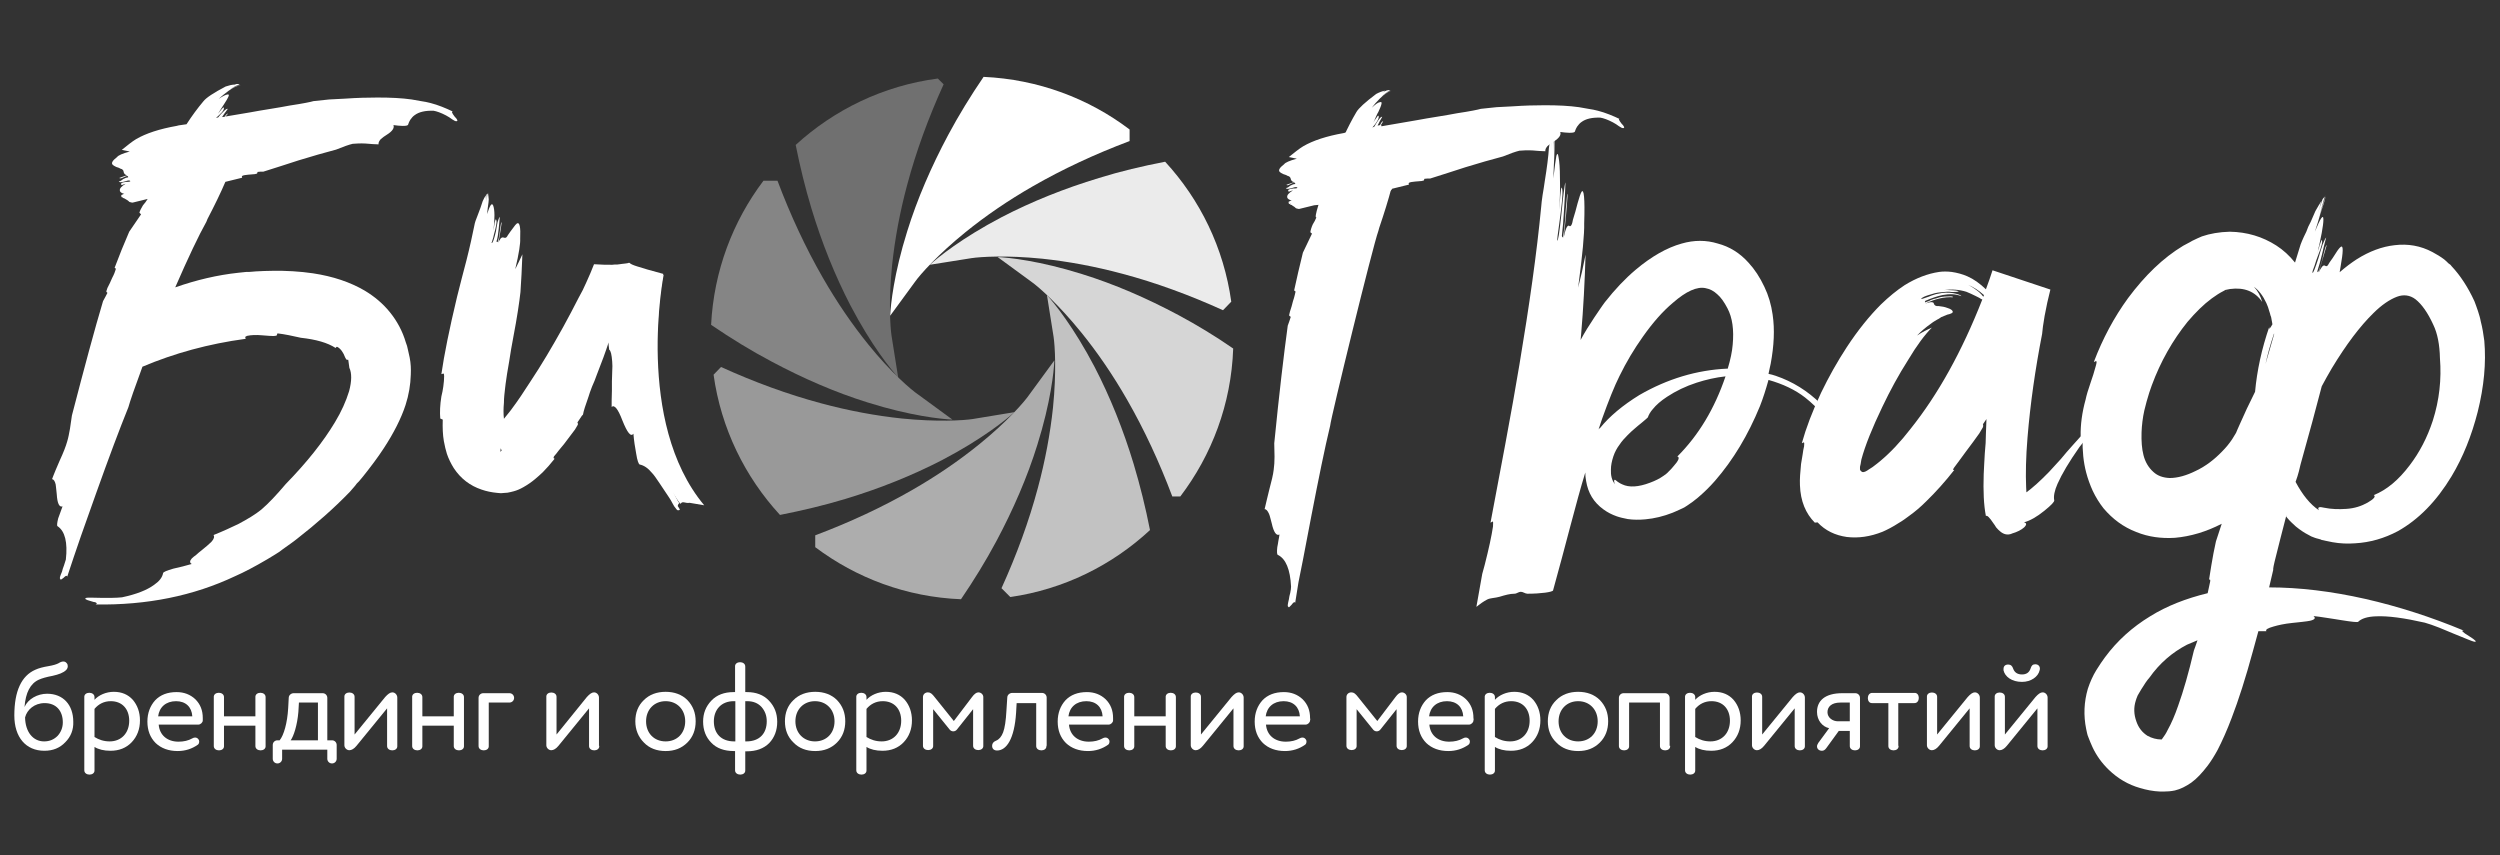
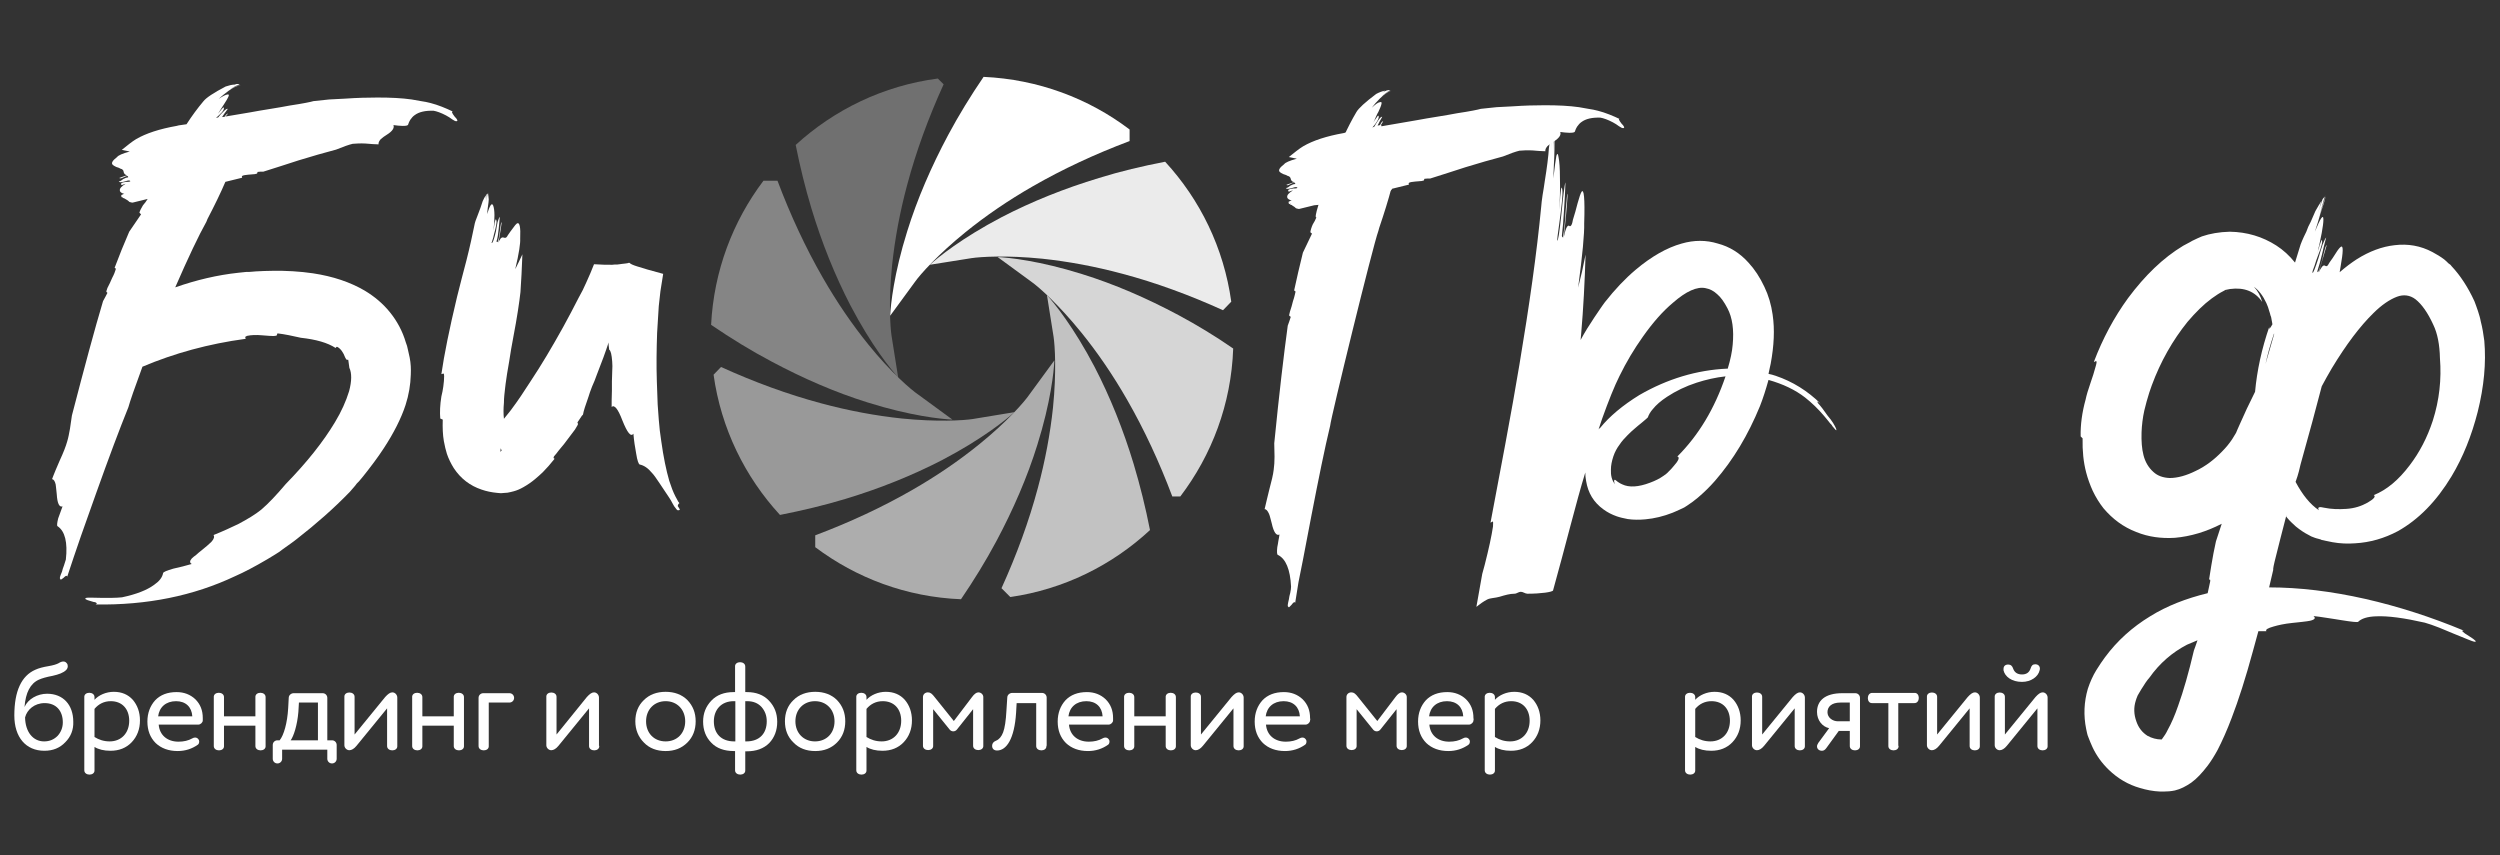
<svg xmlns="http://www.w3.org/2000/svg" x="0px" y="0px" viewBox="0 0 907.4 310.5" style="enable-background:new 0 0 907.4 310.5;" xml:space="preserve">
  <rect x="0" y="0" width="907.4" height="310.5" fill="#333333" stroke="none" />
  <style type="text/css"> .st0{opacity:0.6;enable-background:new ;} .st1{opacity:0.502;enable-background:new ;} .st2{opacity:0.4;enable-background:new ;} .st3{opacity:0.302;enable-background:new ;} .st4{enable-background:new ;} .st5{opacity:0.902;enable-background:new ;} .st6{opacity:0.8;enable-background:new ;} .st7{opacity:0.871;enable-background:new ;} .st8{fill:#FFFFFF;} .st9{opacity:0.9;fill:#FFFFFF;} .st10{opacity:0.8;fill:#FFFFFF;} .st11{opacity:0.7;fill:#FFFFFF;} .st12{opacity:0.6;fill:#FFFFFF;} .st13{opacity:0.5;fill:#FFFFFF;} .st14{opacity:0.4;fill:#FFFFFF;} .st15{opacity:0.3;fill:#FFFFFF;} </style>
  <g id="Слой_0_xA0_Изображение_00000160888085041629303920000009345304816439141309_"> </g>
  <g id="Фигура_2_копия_3_00000030448536895817367150000010716600725519269542_" class="st0"> </g>
  <g id="Фигура_2_копия_3_00000127003386040275116190000001163362433525101209_" class="st1"> </g>
  <g id="Фигура_2_копия_3_00000041295262005451304410000000157358679604851637_" class="st2"> </g>
  <g id="Фигура_2_копия_3_00000042720420672124464840000007613762659810508978_" class="st3"> </g>
  <g id="Фигура_2_копия_4_00000183935574186748525520000009294530450937955000_" class="st4"> </g>
  <g id="Фигура_2_копия_4_00000068674898468610076840000000911715433763654321_" class="st5"> </g>
  <g id="Фигура_2_копия_4_00000008863718970265796900000002352858982220620962_" class="st6"> </g>
  <g id="Фигура_2_копия_4_00000017497305423506769690000008387819428171085235_" class="st7"> </g>
  <g id="Фигура_17_00000115489360509332575000000017092252714178461092_" class="st4"> </g>
  <g id="Б"> </g>
  <g id="и"> </g>
  <g id="брендинг_и_оформление_мероприятий_00000066498842326261031130000005879683694734988701_"> </g>
  <g id="ф"> </g>
  <g id="а"> </g>
  <g id="р">
    <g>
      <path class="st8" d="M165,42.3c1.1,1.1,1.3,1.7,0.6,1.7c-0.3,0-0.8-0.2-1.5-0.7l-1-0.7l-1.2-0.7c-1.9-1-3.4-1.5-4.5-1.7 c-3-0.1-5.3,0.4-6.9,1.6c-0.6,0.4-1.1,1-1.6,1.7c-0.3,0.5-0.6,1.1-0.8,1.8c-0.2,0.3-0.8,0.4-2,0.4l-1.6-0.1l-1.7-0.2 c0.4,1-0.3,2.2-2.4,3.5l-1.2,0.8l-1,0.8c-0.6,0.7-0.9,1.3-0.8,1.9l-2.2-0.1l-2.5-0.2c-1.9-0.1-3.5,0-4.7,0.1c-1.3,0.3-3.3,1-6,2.1 c-4.2,1.1-8.7,2.4-13.6,3.9l-6.5,2.1l-6.3,2c-0.8,0-1.5,0-2.1,0.1l-0.1,0.3l-0.1,0.3l-0.8,0.2l-1.2,0.1l-1.2,0.1 c-1,0.1-1.7,0.2-2.1,0.4c-0.2,0.1-0.3,0.3-0.1,0.7l-6.1,1.5c-1.7,4-3.9,8.5-6.5,13.5l-0.4,1c-2.8,5-6.6,13-11.3,23.8 c7.7-2.7,15.4-4.5,22.9-5.3l1.9-0.2l1-0.1h1c1-0.1,1.8-0.1,2.5-0.2c2.1-0.1,4-0.2,5.8-0.2c5.1-0.1,10.1,0.2,14.9,0.9 c7.3,1.1,13.5,3.2,18.8,6.3c3.5,2.1,6.6,4.7,9.1,7.8c2.6,3.2,4.6,6.9,5.8,11c0.3,0.7,0.6,1.7,0.8,2.8l0.6,2.7 c0.4,2,0.5,4.1,0.4,6.2c-0.1,3.6-0.7,7.3-1.9,11c-1.6,4.9-4.3,10.2-7.9,15.7c-2.2,3.4-4.8,6.8-7.5,10.2c-0.4,0.5-0.9,1.1-1.5,1.8 l-0.8,0.8l-0.6,0.8c-1,1.1-1.6,1.9-1.9,2.2c-5.9,6.1-12.3,11.7-19.1,17c-1.6,1.3-3.4,2.5-5.2,3.8c-0.7,0.6-1.7,1.3-2.9,2l-2.8,1.7 c-4.6,2.7-8.4,4.7-11.6,6.1c-15.2,7.2-32.1,10.6-50.7,10.3c0.5-0.2,0.6-0.4,0.1-0.7c-0.2-0.1-0.4-0.2-0.8-0.2l-1-0.3 c-1.9-0.5-2.5-0.9-1.7-1.2c0.4-0.1,2.2-0.1,5.4,0c1.6,0,2.9,0,3.9,0c1.4,0,2.7-0.1,3.7-0.2c5.2-1.1,9-2.6,11.6-4.5 c1.9-1.3,3-2.7,3.3-4.3c0.1-0.4,1.3-0.9,3.7-1.6l1.7-0.4l1.7-0.4c1.4-0.4,2.5-0.7,3.3-0.9c-0.8-0.4-0.8-1.1,0-2 c0.4-0.4,0.9-0.8,1.6-1.3l0.9-0.8l1-0.8c1.6-1.3,2.8-2.3,3.6-3.1c1-1.1,1.2-1.9,0.8-2.5c3.5-1.4,6.5-2.8,9-4 c3.4-1.8,6.2-3.5,8.3-5.2c2.6-2.2,5.6-5.4,8.9-9.3c7.6-7.8,13.6-15.3,17.9-22.5c2.3-3.8,4-7.6,5.1-11.2c1-3.7,1-6.6,0.1-8.5 c-0.2-1.4-0.3-2.4-0.4-2.9h-0.3l-0.4-0.1l-0.4-0.7c-0.7-1.9-1.7-3.3-2.9-3.9c-0.2-0.1-0.4,0.1-0.6,0.4c-2.9-1.9-7.1-3.1-12.6-3.7 c-3.1-0.7-5.9-1.3-8.5-1.6l-0.3,0.8c-0.7,0.2-1.6,0.2-2.7,0.1l-2.6-0.2c-2.2-0.2-4-0.1-5.4,0.2c-0.5,0.2-0.7,0.3-0.7,0.6l0.2,0.3 L89,123c-13.3,1.8-25.7,5.2-37.3,10.1c-2.8,7.6-4.5,12.5-5.1,14.7c-3.2,7.9-7.1,18.3-11.7,31.2l-5.5,15.5l-1.3,3.8l-1.3,3.8 c-1,2.9-1.8,5.3-2.4,7.2c-0.1-0.3-0.3-0.4-0.6-0.2l-0.4,0.3l-0.3,0.3l-0.4,0.3l-0.3,0.2c-0.3,0.3-0.5,0.2-0.6-0.2 c-0.2-0.1,0-0.9,0.7-2.5l0.3-1.1l0.4-1.1c0.3-0.9,0.5-1.6,0.7-2.2c0.7-6.2-0.3-10.3-3-12.1c-0.3-0.1-0.2-1.1,0.2-2.8 c0.2-0.6,0.5-1.3,0.8-2.2c0.2-0.6,0.5-1.3,0.8-2.2c-1.2,0.4-1.9-1.1-2.1-4.4l-0.2-1.9c-0.1-0.7-0.1-1.2-0.2-1.7 c-0.3-1.2-0.7-1.8-1.3-1.9c0.3-0.8,0.7-1.9,1.3-3.3l1.5-3.5c1.3-2.8,2.2-5.1,2.7-6.9c0.4-1.3,0.7-2.9,1-4.6l0.7-4.8 c4.6-17.7,8.3-31.5,11.3-41.5c0.6-1,1.1-2.1,1.6-3l-0.2-0.2c-0.2-0.1-0.2-0.3-0.2-0.4l0.4-1.2l0.9-1.8l0.8-1.8 c0.7-1.3,1.1-2.4,1.3-3.1c0.1-0.3-0.1-0.5-0.4-0.6c1.6-4.3,3.4-8.7,5.3-13.1l4.3-6.3l-0.6-0.6c0.2-0.8,0.7-1.7,1.3-2.7l0.9-1.1 l0.8-1.2c-2.2,0.5-3.9,1-5.3,1.3c-0.2,0.1-0.7,0-1.3-0.2c-0.4-0.4-0.8-0.7-1.2-0.9L45.1,72l-0.6-0.2l0.1-0.2l0.2-0.2l-0.2,0.1 l-0.2,0.2l-0.3-0.2c-0.1-0.1-0.1-0.3,0-0.4c0.1-0.1,0.2-0.3,0.3-0.3l-0.2,0.1l-0.3,0.3c0-0.3,0.2-0.5,0.6-0.6l0.4-0.2h0.3 c-1.1-0.3-1.7-0.7-1.7-1.3c-0.1-0.7,0.6-1.5,2.1-2.4l-0.4,0.1L44.7,67c-0.4,0.2-0.6,0.2-0.7,0c-0.2-0.5,0.3-0.8,1.3-0.9l0.6-0.1 h0.6c0.4,0,0.7-0.1,0.8-0.2c-0.1-0.4-0.7-0.4-1.8,0L44.7,66l-0.6,0.1c-0.4,0.1-0.8,0-1-0.2l0.8-0.3l0.8-0.6 c0.7-0.4,1.3-0.6,1.8-0.6c0.1-0.6-0.4-0.7-1.3-0.2l-0.7,0.3L44,64.7c-0.4,0.1-0.6,0-0.7-0.1c1-0.4,1.9-0.7,2.9-1 c-0.7-0.1-1.1-0.4-1.3-1.1L44.8,62l-0.2-0.3c-0.2-0.2-0.4-0.4-0.7-0.4l-0.8-0.4l-0.9-0.3c-0.7-0.3-1.1-0.6-1.3-0.8 c-0.6-0.6-0.1-1.5,1.6-2.8c0.4-0.6,2-1.3,4.6-2c-0.9-0.2-1.9-0.4-2.9-0.6c2-1.6,3.7-3,5.2-3.9c3.6-2.1,8.5-3.7,14.7-4.8l0.8-0.2 l2.8-0.4c2-3.1,4-5.8,6.1-8.3c1-1.3,3.7-3.1,8.1-5.4c1.2-0.4,2.3-0.7,3.4-0.7l-0.6,0.3L84,31.2c0.6-0.3,1.2-0.5,1.8-0.7h0.6 l0.6,0.2c-1,0.2-2.1,0.8-3.5,1.8c1.6-1,2.9-1.6,3.9-1.6c-1.3,0.2-2.8,0.9-4.5,2.1c-1.3,1-2.5,1.9-3.5,2.9c1.4-1,2.5-1.5,3.1-1.6 c0.6-0.1,0.7,0.1,0.4,0.8c-0.2,0.5-0.7,1.4-1.5,2.6c-0.2,0.3-0.6,0.9-1.1,1.7l-1.2,1.9c0.4-0.5,0.8-1,1.2-1.5 c0.5-0.6,0.8-0.9,0.9-0.8c0.2,0.4,0,1-0.7,1.8l-1,1l-1.1,1l0.8-0.2l0.9-1.1l1-1c0.7-0.7,1.2-1.1,1.6-1L81.6,41l-1,1.5l0.9-0.1 c0.7-1,1.1-1.3,1.2-1.1c-0.3,0.4-0.6,0.7-0.9,1l8.9-1.5c2-0.4,4.6-0.8,7.6-1.3l3.6-0.6c1.3-0.2,2.4-0.4,3.3-0.6 c4.7-0.7,7.6-1.3,8.6-1.6l5.7-0.6l5.8-0.3c4.3-0.3,8.2-0.4,11.7-0.4c4.8,0,8.9,0.2,12.4,0.7l3.4,0.6c1.3,0.2,2.4,0.4,3.5,0.7 c2.7,0.7,5.4,1.8,8.1,3.1C163.8,40.4,164,41,165,42.3z M44,71.3l-0.1-0.1L44,71.3z M44,71.4v-0.1V71.4z" />
    </g>
    <g>
      <path class="st8" d="M588.5,44.8c1.1,1.1,1.3,1.7,0.6,1.7c-0.3,0-0.8-0.2-1.5-0.7l-1-0.7l-1.2-0.7c-1.9-1-3.4-1.5-4.5-1.7 c-3-0.1-5.3,0.4-6.9,1.6c-0.6,0.4-1.1,1-1.6,1.7c-0.3,0.5-0.6,1.1-0.8,1.8c-0.2,0.3-0.8,0.4-2,0.4l-1.6-0.1l-1.7-0.2 c0.4,1-0.3,2.2-2.4,3.5l-1.2,0.8l-1,0.8c-0.6,0.7-0.9,1.3-0.8,1.9l-2.2-0.1l-2.5-0.2c-1.9-0.1-3.5,0-4.7,0.1c-1.3,0.3-3.3,1-6,2.1 c-4.2,1.1-8.7,2.4-13.6,3.9l-6.5,2.1l-6.3,2c-0.8,0-1.5,0-2.1,0.1l-0.1,0.3l-0.1,0.3l-0.8,0.2l-1.2,0.1l-1.2,0.1 c-1,0.1-1.7,0.2-2.1,0.4c-0.2,0.1-0.3,0.3-0.1,0.7l-6.1,1.5c-1.7,4-28.3,6-28.3,6c-2.2,0.5-3.9,1-5.3,1.3c-0.2,0.1-0.7,0-1.3-0.2 c-0.4-0.4-0.8-0.7-1.2-0.9l-0.4-0.3l-0.6-0.2l0.1-0.2l0.2-0.2l-0.2,0.1l-0.2,0.2l-0.3-0.2c-0.1-0.1-0.1-0.3,0-0.4 c0.1-0.1,0.2-0.3,0.3-0.3l-0.2,0.1l-0.3,0.3c0-0.3,0.2-0.5,0.6-0.6l0.4-0.2h0.3c-1.1-0.3-1.7-0.7-1.7-1.3 c-0.1-0.7,0.6-1.5,2.1-2.4l-0.4,0.1l-0.6,0.2c-0.4,0.2-0.6,0.2-0.7,0c-0.2-0.5,0.3-0.8,1.3-0.9l0.6-0.1h0.6c0.4,0,0.7-0.1,0.8-0.2 c-0.1-0.4-0.7-0.4-1.8,0l-0.8,0.2l-0.6,0.1c-0.4,0.1-0.8,0-1-0.2l0.8-0.3l0.8-0.6c0.7-0.4,1.3-0.6,1.8-0.6 c0.1-0.6-0.4-0.7-1.3-0.2L468,67l-0.4,0.2c-0.4,0.1-0.6,0-0.7-0.1c1-0.4,1.9-0.7,2.9-1c-0.7-0.1-1.1-0.4-1.3-1.1l-0.1-0.4 l-0.2-0.3c-0.2-0.2-0.4-0.4-0.7-0.4l-0.8-0.4l-0.9-0.3c-0.7-0.3-1.1-0.6-1.3-0.8c-0.6-0.6-0.1-1.5,1.6-2.8c0.4-0.6,2-1.3,4.6-2 c-0.9-0.2-1.9-0.4-2.9-0.6c2-1.6,3.7-3,5.2-3.9c3.6-2.1,8.5-3.7,14.7-4.8l0.8-0.2l13.7-2.4l12.2-2.1c2-0.4,4.6-0.8,7.6-1.3 l3.6-0.6c1.3-0.2,2.4-0.4,3.3-0.6c4.7-0.7,7.6-1.3,8.6-1.6l5.7-0.6l5.8-0.3c4.3-0.3,8.2-0.4,11.7-0.4c4.8,0,8.9,0.2,12.4,0.7 l3.4,0.6c1.3,0.2,2.4,0.4,3.5,0.7c2.7,0.7,5.4,1.8,8.1,3.1C587.3,42.9,587.5,43.5,588.5,44.8z M467.5,73.8l-0.1-0.1L467.5,73.8z M467.5,73.9v-0.1V73.9z" />
    </g>
    <g>
      <path class="st8" d="M505,68.4c-1.1,4.2-2.6,9-4.4,14.3l-0.3,1.1c-2,5.4-17.4,68.4-17.5,70.7c-2,8.3-4.2,19.2-6.8,32.6l-3.1,16.2 l-0.8,4l-0.8,4c-0.5,3-0.9,5.5-1.2,7.5c-0.1-0.3-0.3-0.3-0.6-0.1l-0.4,0.4l-0.3,0.4l-0.4,0.4l-0.3,0.3c-0.2,0.3-0.4,0.3-0.6-0.1 c-0.2,0-0.1-0.9,0.3-2.5l0.2-1.2l0.3-1.2c0.2-0.9,0.3-1.7,0.3-2.3c-0.3-6.2-1.9-10.1-4.8-11.5c-0.3-0.1-0.4-1-0.2-2.8 c0.1-0.6,0.3-1.4,0.4-2.3c0.1-0.6,0.3-1.4,0.4-2.3c-1.1,0.6-2.1-0.8-2.8-4l-0.5-1.9c-0.2-0.7-0.3-1.2-0.5-1.6 c-0.5-1.1-1-1.7-1.6-1.7c0.2-0.9,0.5-2,0.8-3.4l0.9-3.7c0.8-3,1.4-5.4,1.6-7.2c0.2-1.4,0.3-3,0.3-4.7l-0.1-4.9 c1.8-18.2,3.5-32.4,4.9-42.7c0.4-1.1,0.8-2.2,1.1-3.2l-0.3-0.2c-0.2-0.1-0.3-0.3-0.3-0.4l0.3-1.3l0.6-1.9l0.5-1.9 c0.5-1.4,0.7-2.5,0.9-3.3c0-0.3-0.1-0.5-0.5-0.5c1-4.5,2-9.1,3.2-13.8l3.3-6.9l-0.6-0.5c0.1-0.8,0.4-1.8,0.9-2.9l0.7-1.2l0.6-1.3 c-2.1,0.8,9.8-29.1,9.8-29.1c1.5-3.3,3.1-6.4,4.7-9.1c0.8-1.4,3.2-3.6,7.2-6.6c1.1-0.6,2.2-1,3.2-1.2l-0.5,0.4l-0.5,0.4 c0.5-0.4,1.1-0.7,1.7-0.9l0.6-0.1l0.6,0.1c-0.9,0.4-2,1.1-3.2,2.3c1.4-1.3,2.6-2,3.6-2.2c-1.2,0.4-2.6,1.3-4.1,2.8 c-1.2,1.2-2.2,2.3-3,3.4c1.3-1.2,2.2-1.9,2.9-2c0.6-0.2,0.8,0,0.6,0.7c-0.1,0.6-0.5,1.5-1.1,2.8c-0.2,0.3-0.5,0.9-0.9,1.8 l-0.9,2.1c0.3-0.6,0.6-1.1,1-1.6c0.4-0.7,0.7-1,0.8-0.9c0.3,0.3,0.1,1-0.4,1.9l-0.8,1.2l-1,1.2l0.7-0.3l0.7-1.2l0.8-1.2 c0.6-0.8,1-1.3,1.4-1.2l-0.9,1.6l-0.8,1.6l0.9-0.2c0.5-1.1,0.9-1.5,1.1-1.3c-0.2,0.4-0.5,0.8-0.7,1.1L505,68.4z M468.5,79.2 l-0.1-0.1L468.5,79.2z M468.5,79.3l0-0.1L468.5,79.3z" />
    </g>
    <g>
      <path class="st8" d="M246.4,184.3c0,0.1,0.1,0.2,0.2,0.3c0.3,0.4,0.1,0.6-0.4,0.6c-0.3,0.1-0.6-0.2-1-0.8 c-0.3-0.3-0.7-0.9-1.1-1.7l-0.6-1.1l-0.7-1.1c-0.5-0.7-1.1-1.6-1.8-2.7l-0.8-1.2l-0.8-1.2c-1.2-1.8-2.1-3.1-2.8-3.8 c-1.4-1.7-2.9-2.7-4.4-3c-0.4-0.1-0.9-1.4-1.3-4c-0.4-2.2-0.8-4.6-1-7.2c-0.9,1.3-2.2-0.3-4-4.8c-1.6-4.2-2.9-5.8-3.9-4.9 c0-1.4,0-3.4,0.1-6v-3.3l0.1-3.3c0.1-1.6,0.1-3,0-3.9c-0.2-2.5-0.5-3.9-1.1-4.3l-0.1-0.9l-0.1-0.8v-0.9c-1.1,3.4-2.5,7.2-4.2,11.5 l-0.9,2.4l-0.9,2.1c-0.6,1.5-1,2.7-1.3,3.7c-1.1,3.1-1.8,5.2-2,6.5l-0.1,0.1c-0.1,0.1-0.2,0.2-0.3,0.3l-1.6,2.4v0.1l0.1,0.2 c0.1,0.2,0.1,0.3,0,0.6l-1,1.7c-1,1.3-2.3,3.1-4,5.3l-1,1.2l-0.9,1.1c-0.7,0.9-1.2,1.6-1.7,2.1c-0.3,0.5-0.2,0.8,0.2,0.9 c-1.5,1.9-2.9,3.5-4.3,4.9l-1.3,1.2l-1.5,1.3c-1.2,1-2.6,2-4.2,2.9c-1.2,0.7-2.4,1.2-3.5,1.5l-1.2,0.3c-0.7,0.2-1.5,0.3-2.1,0.3 l-1.3,0.1h-0.2l-1.2-0.1c-2.1-0.2-4-0.6-5.7-1.2c-4.2-1.4-7.6-4-10.1-7.8c-1-1.6-1.9-3.4-2.5-5.2c-0.4-1.3-0.8-2.9-1.1-4.6 c-0.4-2.3-0.5-4.9-0.4-7.8l-0.9-0.4c-0.2-2.2-0.1-4.9,0.4-8l0.4-1.8l0.3-1.8c0.2-1.4,0.3-2.7,0.3-3.8c0-0.7-0.1-1-0.3-0.9 l-0.4,0.1l-0.3,0.1c1-7,2.9-16.4,5.7-28.1l1.7-6.7l1.7-6.5c1.3-5.1,2.2-9.4,2.9-12.8c0.1-0.7,0.5-2,1.3-3.9l0.9-2.4l0.8-2.4 c0.4-0.8,0.7-1.5,1.1-2.1c0.1,0.8,0.1,1.7,0.1,2.6l0.1-2.8l0.3-0.3l0.2-0.2c0.1,0.9,0.2,2.1,0.1,3.6v-1l0.1-1.1 c0.1-0.9,0.1-1.5,0-1.8c0.2,0.7,0.3,1.9,0.1,3.6l-0.3,2.2l-0.1,1l-0.1,1c1-3.2,1.7-4.3,2.2-3.1c0.6,1.6,0.6,4.6,0.1,9.2l0.1-0.7 l0.1-0.7l0.2-1.3c0.2-1,0.4-1.5,0.4-1.5c0.5,0.2,0.4,1.5-0.2,3.9l-0.4,1.5l-0.3,1.3c-0.3,1-0.5,1.6-0.6,1.9 c0.4,0.2,0.9-1.2,1.6-4.2l0.3-1.8l0.3-1.6c0.3-1,0.6-1.7,0.8-1.9l-0.2,2.2l-0.2,2.2c-0.2,1.9-0.4,3.4-0.8,4.5 c0.4,0.8,0.7-0.1,1.1-2.8l0.2-1.6l0.2-1.3c0.1-0.9,0.3-1.3,0.4-1.2c-0.3,2.2-0.7,4.7-1.2,7.4c0.5-1.4,1.1-2.1,1.8-1.9l0.4,0.1h0.3 c0.3,0,0.6-0.3,0.9-0.9l0.9-1.3l0.9-1.2c0.7-1,1.2-1.6,1.5-1.8c1-0.6,1.4,1.3,1.2,5.6c0.1,1.5-0.4,5.2-1.8,11 c0.8-1.6,1.7-3.4,2.6-5.4c-0.2,5.1-0.4,9.7-0.7,13.7c-0.4,3.6-1.2,9.1-2.6,16.4l-0.8,4.4l-0.7,4.4c-0.6,3.2-1,6-1.3,8.2l-0.2,1.7 c-0.2,1.7-0.4,3.4-0.4,5.1c-0.2,2.1-0.2,4,0,5.8c1-1.3,2.1-2.5,3-3.8c2.1-2.8,4.3-6.1,6.6-9.7c4-6,7.9-12.6,11.9-19.8 c2-3.7,3.9-7.2,5.6-10.6l1.5-2.8l1.3-2.8c1-2.2,2-4.5,2.8-6.6c2.6,0.2,4.8,0.2,6.6,0.2c0.6-0.1,1.2-0.1,1.9-0.1l0.8-0.1l0.7-0.1 c0.7-0.1,1.2-0.1,1.7-0.2l0.6-0.1l0.2-0.1c0.2,0,0.4,0,0.4,0c0.3,0.4,1.2,0.8,2.8,1.3c1.8,0.6,4.9,1.5,9.4,2.7l-1,6.3l-0.6,5.4 c-0.2,3.4-0.4,6.6-0.6,9.7c-0.2,5.9-0.3,11.8-0.1,17.6c0.1,2.8,0.2,5.6,0.3,8.4l0.4,5.5c0.2,2.7,0.5,5.3,0.9,7.8 c0.8,5.8,1.8,10.6,2.9,14.4c0.7,2.2,1.4,4,2.2,5.6l0.6,1.1c0.1,0.2,0.3,0.5,0.4,0.8l0.2,0.2l0.1,0.2l0.2,0.2 c-0.4,0.3-0.6,0.7-0.6,1.1L246.4,184.3z M181.8,163.8l0.1-0.1l0.1-0.1c0.1-0.1,0.1-0.2,0-0.3l-0.3-0.6c0,0.3,0,0.7-0.1,1.3 L181.8,163.8z" />
    </g>
    <g>
      <path class="st8" d="M829.9,186.9c-1.5,5.9-3,11.5-4.3,16.9c-0.7,2.9-0.5,3-0.5,3l-1.5,6.4c10.9,0,22.6,1.4,35,4.2 c11.8,2.7,23.7,6.5,35.7,11.5c-1.2-0.2-0.6,0.5,1.9,2c2.4,1.5,3,2.2,1.8,2c-0.6-0.1-3-1.1-7.4-2.9c-2.1-0.9-3.9-1.6-5.3-2.2 c-2-0.8-3.8-1.4-5.2-1.8c-7.5-1.7-13.3-2.5-17.7-2.3c-3.1,0.1-5.3,0.8-6.5,2c-0.3,0.2-2.3,0-6-0.6l-2.5-0.4l-2.6-0.4 c-2.1-0.3-3.8-0.6-5.1-0.7c0.9,0.7,0.5,1.3-1.2,1.7c-0.6,0.1-1.6,0.3-2.8,0.4l-1.8,0.2l-1.9,0.2c-2.9,0.3-5.1,0.8-6.8,1.3 c-2.1,0.6-3,1.1-2.6,1.7h-2.9l-2,7.3c-2.6,9.6-5.2,17.7-7.7,24.2c-1.7,4.5-3.4,8.3-5.1,11.6c-1.2,2.2-2.4,4.1-3.6,5.7 c-2,2.6-3.9,4.7-6,6.2c-1.9,1.3-3.8,2.3-5.9,2.8c-1.4,0.3-2.8,0.4-4.1,0.4h-1.2c-2.6-0.1-5.1-0.6-7.4-1.3c-4.2-1.2-8-3.4-11.3-6.6 c-2.5-2.4-4.5-5.2-5.9-8.2c-0.6-1.2-1-2.4-1.5-3.6c-0.2-0.5-0.4-1-0.5-1.6c-0.1-0.3-0.2-0.8-0.3-1.4c-1-4.9-0.8-9.8,0.6-14.6 c0.8-2.4,1.8-4.7,3.1-6.8c1.2-1.9,2.2-3.4,3.1-4.6c4.5-6.1,10-11,16.4-14.9c6.1-3.8,13.1-6.5,20.9-8.4c0.4-1.7,0.7-3.1,0.9-4.2 c0.1-0.7,0-0.9-0.4-0.7c0,0,1.3-8.8,2.5-13.9l2.1-6.4c-5.6,2.9-11.3,4.6-17,5.1c-4.9,0.3-9.6-0.3-14-2.1 c-4.7-1.8-8.6-4.7-11.9-8.6c-1.5-1.9-2.8-4-3.9-6.3c-1-2.2-1.8-4.4-2.4-6.7c-1-3.8-1.4-7.9-1.3-12.4l-0.7-0.7 c-0.1-4.2,0.5-8.7,1.8-13.4c0.3-1.5,0.9-3.5,1.8-6.1l1-3l0.9-3.1c0.3-1.1,0.4-1.7,0.1-1.7h-0.2l-0.2,0.1c-0.1,0.1-0.3,0.2-0.4,0.1 c3.2-8.4,7.3-16.1,12.4-23.1c6.1-8.2,12.7-14.6,20-19c1-0.6,2.2-1.1,3.3-1.8l1.9-0.9l1.6-0.7c2.9-1,6.3-1.6,10.1-1.7 c6.3,0.1,11.9,1.8,16.9,5c2.5,1.6,4.8,3.7,6.8,6.2l1.7-5.5c0.3-1.2,1.1-3.1,2.4-5.7l0.7-1.8l0.9-1.8l1.7-3.9 c0.8-1.4,1.5-2.6,2.2-3.7l-1.3,4.6c0.4-1.5,1-3.2,1.7-5.2l0.8-1l-1.9,6.9l2.3-7.3v-0.1c-0.3,1.7-1,3.9-2,6.8l-1,3.4 c-0.4,1.3-0.8,2.4-1,3.1c2.1-5.1,3.1-6.5,3.1-4.4c0,2.1-0.8,6.4-2.4,13.1l0.2-0.8l0.2-0.9c0.3-0.8,0.5-1.4,0.6-2 c0.5-1.5,0.8-2.1,0.8-2c0.4,0.4,0,2.3-1.3,5.5l-0.7,1.9l-0.6,1.9c-0.5,1.3-0.8,2.1-0.8,2.6c0.3,0.3,1-1.6,2.3-5.6l0.7-2.4 c0.3-0.8,0.5-1.6,0.7-2.2c0.6-1.5,1-2.3,1.3-2.6l-0.8,3.1l-0.7,3c-0.6,2.6-1.2,4.6-1.7,6.1c0.1,1.1,0.7-0.1,1.7-3.8l0.5-2.1 c0.2-0.8,0.4-1.4,0.5-1.9c0.3-1.2,0.6-1.7,0.7-1.6l-2.9,9.9c0.9-1.9,1.6-2.8,2.2-2.5l0.4,0.2h0.3c0.3-0.1,0.6-0.5,1-1.3l1.2-1.7 l1.1-1.7c0.8-1.3,1.4-2,1.8-2.3c1-0.7,0.9,1.8-0.1,7.4c-0.1,0.5-0.2,1.1-0.3,1.8c2.2-1.9,4.2-3.4,6.2-4.7 c4.6-2.9,9.2-4.6,13.7-5.1c4.9-0.6,9.5,0.2,13.8,2.5c1.5,0.8,3,1.7,4.3,2.7c0.5,0.4,1,0.9,1.5,1.4l0.7,0.5l0.5,0.6 c3.1,3.3,5.9,7.6,8.2,12.6l0.6,1.6l0.7,2c0.4,1.3,0.8,2.5,1,3.7c0.6,2.3,1,4.7,1.3,7.1c0.7,8-0.1,16.6-2.4,25.8 c-2.2,8.6-5.3,16.4-9.5,23.4c-5.5,9.1-12,15.7-19.5,19.9c-4.9,2.6-10.1,4.1-15.5,4.4c-2.7,0.2-5.4,0.1-8.2-0.4 c-1-0.2-2.3-0.5-3.9-0.8l-0.4-0.2l-0.7-0.2c-0.6-0.1-1-0.3-1.4-0.4l-1.3-0.5l-1.1-0.6c-1.4-0.7-2.9-1.7-4.5-3 c-1.1-1-2.2-2-3.1-3.1l-0.4-0.5L829.9,186.9z M790.6,256.1c1.9-5.3,3.8-11.9,5.7-20c0.3-0.9,0.8-2.1,1.3-3.7 c-1.5,0.6-2.7,1.1-3.8,1.6c-5.4,2.8-10,6.8-13.6,11.9c-0.9,1-1.9,2.5-3,4.3l-1.3,2.2c-0.3,0.8-0.6,1.4-0.7,1.9 c-0.8,2.5-0.7,5,0.2,7.5c0.8,2.4,2.2,4.1,4.1,5.3c1.5,0.8,3.2,1.3,5,1.3h0.1l0.3-0.4c0.6-0.8,1.3-1.8,1.9-3.1 C788.1,262.6,789.4,259.6,790.6,256.1z M797,170.9c3.6-1.7,6.7-4.1,9.5-7c1.5-1.5,2.7-3,3.7-4.5c0.5-0.8,0.9-1.5,1.4-2.3l0.5-1.2 l0.8-1.8c1.6-3.7,3.5-7.7,5.6-11.9c0.7-7.7,2.4-15.6,5.2-23.7c-0.3,1.3,0.1,1,1.1-0.8c-0.1-0.4-0.2-1.1-0.4-2.2l-0.1-0.5l-0.2-0.5 c-0.1-0.6-0.3-1-0.4-1.4c-0.3-1.2-0.7-2.2-1.1-3.1c-1.2-2.6-2.7-4.6-4.5-5.9c1.4,1.5,2.4,3.4,3,5.5c-2.6-3.8-6.5-5.4-11.7-4.7 c-0.6,0.1-1.1,0.2-1.5,0.3h-0.1l0.2,0.4c0.1,0.1,0.1,0.1,0.1,0.2l-0.1-0.1c0-0.1-0.1-0.3-0.2-0.5l-0.7,0.4 c-1.4,0.7-2.8,1.6-4.3,2.7c-3,2.2-5.9,5.1-8.8,8.5c-5.4,6.7-9.8,14.4-13,23.1l-0.9,2.6c-0.7,2.2-1.3,4.4-1.8,6.5 c-0.6,2.7-0.9,5.4-1,7.9c-0.1,3.2,0.1,6,0.7,8.3c0.6,2.4,1.8,4.5,3.6,6.1c1.5,1.4,3.5,2.1,5.9,2.2 C790.4,173.5,793.6,172.6,797,170.9z M785.9,271.7l-0.1,0.3V272L785.9,271.7z M825.4,121.4V121c-1.4,4.1-2.4,7.8-3.1,11.1 L825.4,121.4z M861.4,113.7c-4.8,4.7-9.8,11.3-15,19.9l-1.9,3.3l-1.8,3.3c-2,7.8-4.6,17.3-7.7,28.4l-0.6,2.5 c-0.3,1.2-0.7,2.4-1.2,3.8c2.5,4.7,5.3,8.2,8.5,10.3c-0.7-1.1,0-1.4,2-0.9c2.4,0.5,5.1,0.6,8,0.4c2.9-0.2,5.4-1,7.7-2.3 c2.2-1.3,3-2.2,2.2-2.7c4.7-1.9,9-5.5,13-10.8c3.6-4.7,6.4-10.1,8.4-16.2c2.4-7.5,3.2-15.1,2.6-22.7c-0.1-4.9-0.9-9-2.4-12.1 c-2-4.4-4.2-7.5-6.5-9.3c-2-1.5-4.3-1.8-6.7-0.9C867.4,108.7,864.5,110.6,861.4,113.7z" />
    </g>
    <g>
-       <path class="st8" d="M768.8,147.9c0.6-0.1,0.6,0.1,0.1,0.6c-0.2,0.2-1.1,1-2.7,2.3c-0.8,0.6-1.4,1.1-1.9,1.6l-2.1,1.9 c-3,2.7-5.5,5.4-7.4,7.9c-3.8,5.4-6.4,9.8-8,13.4c-1.1,2.5-1.5,4.5-1.2,6c0.1,0.5-1,1.7-3.6,3.8c-2.7,2.2-5.2,3.6-7.4,4.2 c1,0.2,1.1,0.8,0.1,1.8c-1,0.9-2.5,1.7-4.6,2.3h0.1c-1.5,0.6-2.9,0.3-4.2-0.8c-0.5-0.4-1-0.9-1.5-1.5l-0.5-0.8l-0.5-0.7 c-1.4-2.1-2.3-3-2.7-2.6c-0.8-4-1-9.1-0.8-15.2c0.1-1.9,0.2-4.5,0.4-7.6l0.3-3.7l0.1-3.4l0.2-5.3l-1.3,1.9l0.1,0.2v0.2 c0,0.2,0,0.5-0.1,0.7l-1.3,2.2c-1.3,1.9-3,4.1-5,6.8l-1.1,1.5l-1.1,1.5c-0.8,1.1-1.5,2-2,2.7c-0.4,0.6-0.4,0.9,0.1,0.8 c-3.3,4.2-6.7,8-10.2,11.4c-2,2-4,3.7-6.1,5.2c-1.2,0.9-2.4,1.8-3.8,2.6c-2.3,1.5-4.3,2.5-5.9,3.2c-4.5,1.8-8.8,2.4-13,1.9 c-4.2-0.6-7.8-2.3-10.6-5.3l-1,0.1c-3.3-3.3-5.2-7.8-5.4-13.6c-0.1-2.2,0.1-4.7,0.4-7.7c0.2-1.2,0.4-2.4,0.6-3.6 c0.1-1,0.3-1.9,0.5-2.8c0.1-0.9,0.1-1.4-0.1-1.4h-0.2l-0.2,0.1c-0.1,0.1-0.2,0.2-0.3,0.1c1.5-5.4,3.8-11.5,7-18.3 c2.8-5.8,5.9-11.3,9.3-16.5c4-6.1,8.2-11.3,12.4-15.5c2.9-2.8,5.7-5.1,8.6-7c4.2-2.6,8.4-4.2,12.5-4.8c1.4-0.2,2.9-0.2,4.6,0 c2,0.3,3.9,0.8,5.7,1.6c2.3,1,4.5,2.6,6.7,4.7c0.9-2.4,1.7-4.7,2.4-6.9l21,7c-0.8,3.1-1.5,6.3-2.1,9.6c-0.2,1.3-0.4,2.6-0.6,3.8 c-0.1,1-0.2,1.9-0.3,2.7c-2.5,12.8-4.3,25.4-5.3,37.6c-0.6,7.2-0.7,13.2-0.5,18l0.1,1.9c2.3-1.7,5-4.1,8.2-7.4 c1.2-1.3,2.6-2.8,4.3-4.7l2.1-2.5l2.3-2.6c3.8-4.3,7.3-8,10.6-11c-0.6,0.8-0.5,1,0.1,0.6c0.3-0.1,0.7-0.3,1.2-0.6l0.8-0.4l0.7-0.5 C767.3,148.5,768.2,148,768.8,147.9z M693.5,155.6c9.9-12.4,18.6-28,26-46.9l-0.5-0.2c-0.1-0.1-0.4-0.3-0.8-0.5l-0.6-0.3l-0.6-0.3 c-1.1-0.6-2.2-1-3.3-1.5c-2.6-0.8-5.3-1-8.3-0.6c1.2-0.1,2.4,0,3.8,0.1c1.3,0.1,1.8,0.3,1.7,0.4c-0.2,0.1-1,0.2-2.4,0.2l-0.9-0.1 h-1c-0.8,0.1-1.6,0.1-2.3,0.2c-1.4,0.1-2.8,0.5-4.3,1c-1.3,0.4-2.2,0.8-2.7,1.3c-0.1,0.2,0.5,0.1,1.8-0.4l0.9-0.3l1-0.4 c0.9-0.3,1.7-0.6,2.5-0.7c1.7-0.4,3.5-0.5,5.4-0.2c1.7,0.3,2.8,0.7,3,1.1c-2-0.8-4.3-0.9-6.9-0.4c-1.9,0.4-3.9,1.1-6.2,2.1 c-0.3,0.6-0.1,0.7,0.6,0.3l0.7-0.2l0.7-0.4c0.8-0.3,1.4-0.5,2-0.6c1.3-0.5,2.6-0.7,4.2-0.7c1.4-0.1,2,0,1.8,0.3 c-3.1-0.2-6.5,0.6-10,2.3c1.2-0.4,2-0.6,2.5-0.5c0.2,0.1,0.4,0.1,0.5,0.2l0.1,0.3c0.2,0.7,0.8,1,1.8,0.9c1.1,0.1,2.2,0.3,3.2,0.7 c1,0.3,1.6,0.7,1.8,1.1c0.2,0.4,0,0.7-0.6,0.9l-0.5,0.2l-0.8,0.2c-0.7,0.3-1.4,0.6-2.2,0.9c-0.1,0.1-0.3,0.2-0.6,0.4l-0.3,0.2 l-0.4,0.2c-0.8,0.5-1.6,0.9-2.2,1.4c-2,1.4-3.8,2.9-5.3,4.5c1.9-1.3,3.8-2.2,5.4-2.9c-2.6,2.6-5.5,6.5-8.6,11.7 c-3.5,5.5-6.6,11.2-9.4,17.1c-3.6,7.5-6.2,13.9-7.6,19.1l-0.3,1.8c-0.1,0.2-0.1,0.3-0.1,0.4v0.1l-0.1,0.3c0,0.3,0,0.7,0,0.9 c0,0.3,0.2,0.6,0.5,0.8c0.3,0.3,0.6,0.3,1,0.2c0.3-0.1,0.7-0.2,1.1-0.5l0.6-0.4l1.4-0.9c1.2-0.9,2.1-1.6,2.8-2.2 C686.1,164.3,689.8,160.4,693.5,155.6z M720.1,107.1c-1.9-1.7-3.8-2.9-5.7-3.7c1.5,0.8,2.8,1.7,3.9,2.6c0.3,0.3,0.7,0.7,1,1 l0.3,0.4l0.3,0.3L720.1,107.1z" />
-     </g>
+       </g>
    <path class="st8" d="M666.4,155.5c0.3,0.9,0.1,0.9-0.7-0.1c-0.1-0.1-0.3-0.4-0.6-0.7l-0.3-0.5l-0.5-0.5c-0.8-1-1.5-1.9-2.2-2.7 c-2.2-2.6-4.5-4.8-6.9-6.7c-3.6-2.8-8-4.9-13.3-6.4c-1,3.6-2,6.7-3.1,9.5c-4.3,10.5-9.7,19.5-16.3,27.1c-2,2.3-4.1,4.3-6.2,6.1 c-1.2,1-2.5,2-3.9,2.9l-1.1,0.7c-0.6,0.3-1.2,0.6-1.7,0.8c-0.7,0.3-1.5,0.7-2.5,1.1c-3.3,1.3-6.6,2.1-9.9,2.4 c-2.2,0.2-4.4,0.2-6.4-0.1c-1.5-0.3-2.9-0.6-4-1c-1.7-0.6-3.3-1.4-4.8-2.5c-3.6-2.6-5.6-6-6.3-10.3c-0.2-1-0.3-2-0.3-3.1 c-3.3,10.7-7.2,26.7-11.7,42.8c-0.2,0.6-4.4,1.2-9.3,1.2c-0.8,0-1.6-0.7-2.4-0.7c-0.8,0-1.5,0.7-2.3,0.7c-1.7,0-3.4,0.5-5.4,1.1 c-1.7,0.5-3.3,0.4-4.5,1c-3,1.6-4.1,3.1-3.9,2.5l2.1-11.8l0.9-3.3c1.5-5.9,2.5-10.5,3-13.9c0.1-1.3,0.1-1.9-0.2-1.8l-0.1,0.1 l-0.2,0.1c-0.2,0.1-0.3,0.2-0.4,0.2l5.4-28.7c2-10.7,3.7-20.3,5.1-28.7c3.6-21.5,6.3-40.5,7.9-57.3c0.1-1,0.2-2.4,0.5-4.2l0.4-2.4 l0.4-2.7c0.8-4.9,1.3-8.9,1.5-12l0.9-6.1c0.1,2,0.2,4.4,0.2,7l-0.1-7.9l0.3-1.9c0.3,3,0.5,6.5,0.5,10.6c0-0.9,0-1.7,0-2.5v-3.1 c-0.1-2.4-0.2-4.3-0.3-5.6c0.4,2.6,0.6,6,0.5,10.2c0,1.6-0.1,3.4-0.2,5.4l-0.1,2.6l-0.1,2.4c0.5-4.4,0.9-7.1,1.1-8.2 c0.3-1.1,0.6-0.9,0.8,0.5c0.3,1.5,0.5,4,0.5,7.5c0.1,3.8,0,8.1-0.3,12.8c0-0.6,0.1-1.6,0.2-2.8l0.1-1.7l0.1-1.5 c0.2-2.4,0.4-3.5,0.5-3.3c0.5,0.5,0.4,3.4-0.3,8.8l-0.4,3.1l-0.2,1.5l-0.2,1.5c-0.3,2.2-0.5,3.6-0.5,4.3c0.3,0.4,0.8-2.7,1.5-9.3 l0.4-3.9c0.1-1.5,0.3-2.6,0.4-3.6c0.3-2.4,0.5-3.9,0.7-4.3l-0.2,4.8l-0.3,5c-0.2,3.8-0.5,7-0.8,9.6c0.3,1.7,0.7-0.4,1.2-6.2 l0.2-3.3c0.1-1.3,0.2-2.3,0.3-3c0.1-1.9,0.3-2.9,0.4-2.7c-0.3,5.1-0.8,10.5-1.5,16.1c0.6-3.2,1.3-4.7,1.9-4.6l0.4,0.2 c0.1,0,0.2,0,0.3-0.1c0.3-0.2,0.6-0.9,0.8-2.2l0.9-3l0.4-1.5l0.4-1.5c0.6-2.2,1.1-3.6,1.4-4.1c0.9-1.5,1.3,2.3,1,11.4 c0.1,3.6-0.6,11.4-2.2,23.3c1-3.8,1.9-7.8,2.7-12c-0.3,10-0.8,19.6-1.6,28.8l-0.1,1.1l-0.1,1.1c1.5-2.8,3.2-5.5,5-8.2 c0.7-1,1.4-2.1,2.1-3.1l0.9-1.3l0.8-1.1c3.7-4.7,7.4-8.6,11.2-11.8c5.7-4.8,11.3-8,16.7-9.5c4.5-1.3,8.9-1.3,13.1,0 c4.2,1.1,8,3.4,11.2,7c2.2,2.4,4.1,5.3,5.7,8.7c1.5,3.1,2.5,6.5,3,10.1c0.8,5.4,0.5,11.3-0.7,17.8l-0.4,1.8l-0.4,1.9l1.3,0.3 l1.3,0.4c6.2,2.1,11.6,5.5,16.3,10.1c-1.3-1-1.5-1-0.8,0c0.1,0.1,0.4,0.4,0.7,0.8l0.8,1c0.7,1,1.3,1.8,1.8,2.5 C665.1,152.9,665.9,154.4,666.4,155.5z M580.8,155.3c3.4-4.2,8.2-8.2,14.2-11.9c10.2-5.9,20.9-9.1,31.9-9.6h0.2 c1-3.3,1.6-6.2,1.8-8.7c0.5-5.4-0.1-9.8-1.9-13.2c-1.2-2.3-2.4-4-3.7-5.1c-1.3-1.2-2.6-1.9-4.2-2.2c-3.1-0.7-7.1,1.1-11.9,5.3 c-3.7,3.1-7.3,7.2-10.9,12.3c-3.2,4.5-6,9.2-8.5,14.3c-1.8,3.6-3.9,8.8-6.3,15.5l-1.3,3.9l0.2-0.3L580.8,155.3z M608.8,165.7 c7.7-7.7,13.5-17.3,17.5-29.1c-3.6,0.4-7.1,1.2-10.5,2.3c-4,1.3-7.5,3-10.7,5.1c-2.3,1.5-4,3-5.2,4.5c-0.9,1-1.5,2.1-1.8,3 c-0.1,0.1-0.8,0.8-2.3,2c-0.9,0.7-1.7,1.4-2.4,2c-1,0.8-1.9,1.7-2.7,2.5c-1.1,1.1-2.1,2.2-2.8,3.3c-1,1.3-1.8,2.8-2.3,4.3 c-0.6,1.8-0.9,3.4-0.9,4.8c-0.1,2.1,0.3,3.9,1.5,5.4c-0.3-0.6-0.4-1.1-0.3-1.5c0.1-0.2,0.2-0.2,0.4-0.1c0.1,0.1,0.3,0.2,0.4,0.3 l0.5,0.4c0.6,0.4,1.1,0.7,1.6,0.9c2.5,1.2,5.9,1,10.1-0.6c1.9-0.7,3.5-1.5,4.9-2.5c0.6-0.4,1.3-0.9,1.9-1.6l0.8-0.8l0.7-0.8 C609.3,167.2,609.8,165.9,608.8,165.7z" />
    <g>
      <path class="st8" d="M357,27.9c-4.7,6.9-9,13.9-12.8,21c-6.2,11.6-11.3,23.4-14.9,35c-4.9,15.6-6,26.7-6.2,30.7l9-12.3 c1.9-2.7,8.3-9.9,18.3-18c7.4-6,15.6-11.6,24.5-16.7c10.8-6.2,22.6-11.7,35.1-16.4v-4.2C395.1,35.7,376.8,28.8,357,27.9z" />
      <path class="st9" d="M446.9,109.5c-2.7-19.5-11.3-37-24-50.8c-8.3,1.6-16.3,3.5-24,5.9c-12.6,3.8-24.5,8.6-35.3,14.2 c-14.5,7.6-23.1,14.6-26.1,17.3l15.1-2.4c3.3-0.5,12.8-1.1,25.7,0.2c9.4,1,19.2,2.8,29.2,5.5c12,3.2,24.3,7.7,36.4,13.2 L446.9,109.5z" />
      <path class="st10" d="M427.8,114.4c-11.6-6.2-23.4-11.3-35-14.9c-15.6-4.9-26.7-6-30.7-6.2l12.3,9c2.7,1.9,9.9,8.3,18,18.3 c6,7.4,11.6,15.6,16.7,24.5c6.2,10.8,11.7,22.6,16.4,35.1h2.9c11.4-15,18.5-33.5,19.2-53.7C441.1,122,434.5,118,427.8,114.4z" />
      <path class="st11" d="M411.5,168.5c-3.8-12.6-8.6-24.5-14.2-35.3c-7.6-14.5-14.6-23.1-17.3-26.1l2.4,15.1 c0.5,3.3,1.1,12.8-0.2,25.7c-1,9.4-2.8,19.2-5.5,29.2c-3.2,12-7.7,24.3-13.2,36.4l3.2,3.2c19.4-2.8,36.9-11.5,50.7-24.3 C415.8,184.2,413.8,176.2,411.5,168.5z" />
      <path class="st12" d="M355.5,161.2c-7.4,6-15.6,11.6-24.5,16.7c-10.8,6.2-22.6,11.7-35.1,16.4v4.3c14.9,11.2,33.1,18.1,52.9,18.9 c4.7-6.9,9-13.9,12.8-21c6.2-11.6,11.3-23.4,14.9-35c4.9-15.6,6-26.7,6.2-30.7l-9,12.3C371.8,145.9,365.5,153.1,355.5,161.2z" />
      <path class="st13" d="M353,152.1c-3.3,0.5-12.8,1.1-25.7-0.2c-9.4-1-19.2-2.8-29.2-5.5c-12-3.2-24.3-7.7-36.4-13.2L259,136 c2.7,19.5,11.4,37.1,24.1,50.9c8.1-1.6,16.1-3.5,23.7-5.8c12.6-3.8,24.5-8.6,35.3-14.2c14.5-7.6,23.1-14.6,26.1-17.3L353,152.1z" />
      <path class="st14" d="M315.3,125.2c-6-7.4-11.6-15.6-16.7-24.5c-6.2-10.8-11.7-22.6-16.4-35.1h-5.1c-11.1,14.7-18,32.7-19,52.3 c7.2,4.9,14.5,9.4,21.9,13.3c11.6,6.2,23.4,11.3,35,14.9c15.6,4.9,26.7,6,30.7,6.2l-12.3-9C330.7,141.5,323.4,135.2,315.3,125.2z" />
      <path class="st15" d="M294.5,75.6c3.8,12.6,8.6,24.5,14.2,35.3c7.6,14.5,14.6,23.1,17.3,26.1l-2.4-15.1 c-0.5-3.3-1.1-12.8,0.2-25.7c1-9.4,2.8-19.2,5.5-29.2c3.2-12,7.7-24.3,13.2-36.4l-2.1-2.1c-19.8,2.6-37.6,11.3-51.6,24.1 C290.4,60.6,292.3,68.3,294.5,75.6z" />
    </g>
-     <path class="st8" d="M240.9,99.6c0,0-10.6,53.5,14.7,83.8l-5.3-0.9c-1.5,0.3-2.6-0.8-3.2,0.3c-0.6,1.1-14.6-24.9-15-25.8 c-0.3-0.9-0.6-49-0.6-49L240.9,99.6z" />
    <g>
      <path class="st8" d="M23.7,269.4c-2,2.1-4.5,3.1-7.6,3.1c-6.7,0-10.9-4.9-10.9-12.8c0-8.9,2.6-14.4,7.6-16.6 c1.3-0.6,2.9-1,4.7-1.3c1.8-0.3,3.1-0.7,3.8-1.1c0.6-0.4,1.2-0.6,1.7-0.6c0.5,0,0.9,0.2,1.2,0.6c0.3,0.3,0.4,0.7,0.4,1.1 c0,0.5-0.2,1-0.6,1.4c-1,1-2.7,1.6-4.9,2.1c-2.2,0.4-3.9,0.9-5,1.4c-3.1,1.4-4.8,4.7-5.2,9.9c1.3-2.9,4.7-4.8,8.2-4.8 c5.8,0,9.5,4,9.5,10.2C26.7,264.9,25.7,267.4,23.7,269.4z M16,269.1c2,0,3.6-0.7,4.9-2c1.2-1.3,1.9-3,1.9-4.9c0-4.2-2.4-7-6.6-7 c-3.7,0-6.4,2.4-7.1,5.2C9.2,265.7,12,269.1,16,269.1z" />
      <path class="st8" d="M34.3,279.5c0.2,2.2-3.8,2.2-3.7,0v-26.4c-0.2-2.2,3.8-2.2,3.7,0v0.9c1.5-1.7,4.2-2.9,7-2.9 c2.9,0,5.2,1,6.9,2.9c1.7,2,2.6,4.5,2.6,7.5c0,3.1-1,5.8-3,7.9c-2,2.1-4.6,3.1-7.7,3.1c-2.4,0-4.4-0.5-5.8-1.4V279.5z M34.3,267.5 c1.6,1,3.4,1.6,5.5,1.6c4.3,0,7.1-3.1,7.1-7.5c0-4.2-2.5-7.1-6.7-7.1c-2.4,0-4.4,1-5.9,2.8V267.5z" />
      <path class="st8" d="M73.6,261.5c0,0.7-0.8,1.5-1.6,1.5H57.6c0.3,3.8,3.1,6.2,7.2,6.2c1.9,0,3.6-0.4,5-1.2c0.3-0.2,0.7-0.3,1-0.3 c0.5,0,0.9,0.2,1.2,0.6c0.2,0.2,0.3,0.5,0.3,0.8c0,0.6-0.2,1-0.5,1.2c-2.1,1.5-4.6,2.3-7.3,2.3c-3.3,0-6-1-8-2.9c-2-2-3-4.6-3-7.8 c0-3.1,1-5.7,2.8-7.7c1.9-2,4.5-3,7.8-3c2.7,0,5,0.9,6.8,2.6c1.8,1.8,2.7,4,2.7,6.8C73.6,261,73.6,261.3,73.6,261.5z M69.8,260 c-0.2-3.4-2.4-5.5-5.9-5.5c-3.7,0-6.1,2.2-6.5,5.5H69.8z" />
      <path class="st8" d="M96.4,270.7c0.2,2.2-3.8,2.2-3.7,0v-7.3H81.3v7.3c0.2,2.2-3.8,2.2-3.7,0v-17.6c-0.2-2.2,3.8-2.2,3.7,0v6.9 h11.4v-6.9c-0.2-2.2,3.8-2.2,3.7,0V270.7z" />
      <path class="st8" d="M102.4,272.1v3.3c0,1-0.8,1.7-1.7,1.7c-1,0-1.7-0.8-1.7-1.7v-5c0-1,0.8-1.7,1.7-1.7h0.8 c1.5-1.8,2.8-6.3,3.1-11.7l0.2-3.7c0-1,0.9-1.7,1.8-1.7h10.5c1,0,1.7,0.8,1.7,1.7v15.4h1.7c1,0,1.7,0.8,1.7,1.7v5 c0,1-0.8,1.7-1.7,1.7c-1,0-1.7-0.8-1.7-1.7v-3.3H102.4z M115.4,268.7V255h-6.9l-0.2,3.4c-0.4,4.8-1.7,8.8-2.8,10.3H115.4z" />
      <path class="st8" d="M144.2,270.7c0.2,2.2-3.8,2.2-3.7,0v-13.6l-11.1,13.6c-0.9,1.1-1.8,1.6-2.6,1.6c-1,0-1.8-0.9-1.8-1.8v-17.5 c-0.2-2.2,3.8-2.2,3.7,0v13.6l11.1-13.6c1-1.1,1.8-1.7,2.6-1.7c1,0,1.8,0.9,1.8,1.9V270.7z" />
      <path class="st8" d="M168.4,270.7c0.2,2.2-3.8,2.2-3.7,0v-7.3h-11.4v7.3c0.2,2.2-3.8,2.2-3.7,0v-17.6c-0.2-2.2,3.8-2.2,3.7,0v6.9 h11.4v-6.9c-0.2-2.2,3.8-2.2,3.7,0V270.7z" />
      <path class="st8" d="M177.4,255v15.7c0.2,2.2-3.8,2.2-3.7,0v-17.4c0-1,0.8-1.7,1.7-1.7h9.5c1,0,1.7,0.8,1.7,1.7 c0,1-0.8,1.7-1.7,1.7H177.4z" />
      <path class="st8" d="M217.5,270.7c0.2,2.2-3.8,2.2-3.7,0v-13.6l-11.1,13.6c-0.9,1.1-1.8,1.6-2.6,1.6c-1,0-1.8-0.9-1.8-1.8v-17.5 c-0.2-2.2,3.8-2.2,3.7,0v13.6L213,253c1-1.1,1.8-1.7,2.6-1.7c1,0,1.8,0.9,1.8,1.9V270.7z" />
      <path class="st8" d="M230.6,261.8c0-3.1,1-5.7,3.1-7.7c2-2,4.7-3,7.9-3c3.2,0,5.9,1,7.9,3c2,2.1,3,4.6,3,7.7c0,3.1-1,5.7-3,7.7 c-2.1,2.1-4.7,3.1-7.9,3.1c-3.2,0-5.9-1-7.9-3.1C231.7,267.5,230.6,264.9,230.6,261.8z M241.6,269.1c4.2,0,7.1-3,7.1-7.3 c0-4.2-2.9-7.3-7.1-7.3c-4.1,0-7.1,3-7.1,7.3C234.5,266.1,237.4,269.1,241.6,269.1z" />
      <path class="st8" d="M270.5,272.6v6.9c0.2,2.2-3.8,2.2-3.7,0v-6.9h-0.5c-3.4,0-6.2-1-8.1-3c-2-2-3-4.6-3-7.7c0-3,1-5.5,3-7.6 c2-2.1,4.7-3.1,8.1-3.1h0.5v-9.2c-0.2-2.2,3.8-2.2,3.7,0v9.2h0.6c3.3,0,6,1,8,3.1c2,2.1,3,4.6,3,7.7c0,3.1-1,5.7-2.9,7.7 c-2,2-4.7,3-8.2,3H270.5z M266.9,269.1v-14.6h-0.6c-4.5,0-7.2,3.1-7.2,7.3c0,4.4,2.6,7.3,7.4,7.3H266.9z M270.5,254.5v14.6h0.4 c4.8,0,7.4-2.9,7.4-7.3c0-2-0.6-3.7-1.9-5.2c-1.3-1.4-3-2.1-5.2-2.1H270.5z" />
      <path class="st8" d="M284.9,261.8c0-3.1,1-5.7,3.1-7.7c2-2,4.7-3,7.9-3s5.9,1,7.9,3c2,2.1,3,4.6,3,7.7c0,3.1-1,5.7-3,7.7 c-2.1,2.1-4.7,3.1-7.9,3.1s-5.9-1-7.9-3.1C285.9,267.5,284.9,264.9,284.9,261.8z M295.8,269.1c4.2,0,7.1-3,7.1-7.3 c0-4.2-2.9-7.3-7.1-7.3c-4.1,0-7.1,3-7.1,7.3C288.7,266.1,291.7,269.1,295.8,269.1z" />
      <path class="st8" d="M314.5,279.5c0.2,2.2-3.8,2.2-3.7,0v-26.4c-0.2-2.2,3.8-2.2,3.7,0v0.9c1.5-1.7,4.2-2.9,7-2.9 c2.9,0,5.2,1,6.9,2.9c1.7,2,2.6,4.5,2.6,7.5c0,3.1-1,5.8-3,7.9c-2,2.1-4.6,3.1-7.7,3.1c-2.4,0-4.4-0.5-5.8-1.4V279.5z M314.5,267.5c1.6,1,3.4,1.6,5.5,1.6c4.3,0,7.1-3.1,7.1-7.5c0-4.2-2.5-7.1-6.7-7.1c-2.4,0-4.4,1-5.9,2.8V267.5z" />
      <path class="st8" d="M338.7,257.4v13.2c0.2,2.2-3.8,2.2-3.7,0v-17.6c0-1,0.8-1.7,1.8-1.7c0.9,0,1.5,0.5,2.5,1.8l6.9,8.6l6.6-8.7 c0.8-1.1,1.6-1.7,2.3-1.7c1,0,1.8,0.8,1.8,1.7v17.6c0.2,2.2-3.8,2.2-3.7,0v-13.2l-5.8,7.3c-0.7,1-2.1,1-2.8,0L338.7,257.4z" />
      <path class="st8" d="M379.8,270.7c0.2,2.2-3.8,2.2-3.7,0v-15.5H369l-0.2,3.5c-0.6,9.5-3.5,13.7-6.9,13.7c-1.1,0-1.8-0.6-1.8-1.7 c0-0.9,0.5-1.5,1.5-1.9c1-0.4,1.9-1.4,2.5-3c0.6-1.6,1-4.2,1.2-7.9l0.3-4.7c0-1,0.9-1.7,1.8-1.7h10.8c1,0,1.7,0.8,1.7,1.7V270.7z" />
      <path class="st8" d="M404,261.5c0,0.7-0.8,1.5-1.6,1.5H388c0.3,3.8,3.1,6.2,7.2,6.2c1.9,0,3.6-0.4,5-1.2c0.3-0.2,0.7-0.3,1-0.3 c0.5,0,0.9,0.2,1.2,0.6c0.2,0.2,0.3,0.5,0.3,0.8c0,0.6-0.2,1-0.5,1.2c-2.1,1.5-4.6,2.3-7.3,2.3c-3.3,0-6-1-8-2.9c-2-2-3-4.6-3-7.8 c0-3.1,1-5.7,2.8-7.7c1.9-2,4.5-3,7.8-3c2.7,0,5,0.9,6.8,2.6c1.8,1.8,2.7,4,2.7,6.8C404,261,404,261.3,404,261.5z M400.2,260 c-0.2-3.4-2.4-5.5-5.9-5.5c-3.7,0-6.1,2.2-6.5,5.5H400.2z" />
      <path class="st8" d="M426.8,270.7c0.2,2.2-3.8,2.2-3.7,0v-7.3h-11.4v7.3c0.2,2.2-3.8,2.2-3.7,0v-17.6c-0.2-2.2,3.8-2.2,3.7,0v6.9 h11.4v-6.9c-0.2-2.2,3.8-2.2,3.7,0V270.7z" />
      <path class="st8" d="M451.4,270.7c0.2,2.2-3.8,2.2-3.7,0v-13.6l-11.1,13.6c-0.9,1.1-1.8,1.6-2.6,1.6c-1,0-1.8-0.9-1.8-1.8v-17.5 c-0.2-2.2,3.8-2.2,3.7,0v13.6l11.1-13.6c1-1.1,1.8-1.7,2.6-1.7c1,0,1.8,0.9,1.8,1.9V270.7z" />
      <path class="st8" d="M475.5,261.5c0,0.7-0.8,1.5-1.6,1.5h-14.4c0.3,3.8,3.1,6.2,7.2,6.2c1.9,0,3.6-0.4,5-1.2 c0.3-0.2,0.7-0.3,1-0.3c0.5,0,0.9,0.2,1.2,0.6c0.2,0.2,0.3,0.5,0.3,0.8c0,0.6-0.2,1-0.5,1.2c-2.1,1.5-4.6,2.3-7.3,2.3 c-3.3,0-6-1-8-2.9c-2-2-3-4.6-3-7.8c0-3.1,1-5.7,2.8-7.7c1.9-2,4.5-3,7.8-3c2.7,0,5,0.9,6.8,2.6c1.8,1.8,2.7,4,2.7,6.8 C475.6,261,475.6,261.3,475.5,261.5z M471.8,260c-0.2-3.4-2.4-5.5-5.9-5.5c-3.7,0-6.1,2.2-6.5,5.5H471.8z" />
      <path class="st8" d="M492.4,257.4v13.2c0.2,2.2-3.8,2.2-3.7,0v-17.6c0-1,0.8-1.7,1.8-1.7c0.9,0,1.5,0.5,2.5,1.8l6.9,8.6l6.6-8.7 c0.8-1.1,1.6-1.7,2.3-1.7c1,0,1.8,0.8,1.8,1.7v17.6c0.2,2.2-3.8,2.2-3.7,0v-13.2l-5.8,7.3c-0.7,1-2.1,1-2.8,0L492.4,257.4z" />
      <path class="st8" d="M534.8,261.5c0,0.7-0.8,1.5-1.6,1.5h-14.4c0.3,3.8,3.1,6.2,7.2,6.2c1.9,0,3.6-0.4,5-1.2 c0.3-0.2,0.7-0.3,1-0.3c0.5,0,0.9,0.2,1.2,0.6c0.2,0.2,0.3,0.5,0.3,0.8c0,0.6-0.2,1-0.5,1.2c-2.1,1.5-4.6,2.3-7.3,2.3 c-3.3,0-6-1-8-2.9c-2-2-3-4.6-3-7.8c0-3.1,1-5.7,2.8-7.7c1.9-2,4.5-3,7.8-3c2.7,0,5,0.9,6.8,2.6c1.8,1.8,2.7,4,2.7,6.8 C534.9,261,534.9,261.3,534.8,261.5z M531.1,260c-0.2-3.4-2.4-5.5-5.9-5.5c-3.7,0-6.1,2.2-6.5,5.5H531.1z" />
      <path class="st8" d="M542.6,279.5c0.2,2.2-3.8,2.2-3.7,0v-26.4c-0.2-2.2,3.8-2.2,3.7,0v0.9c1.5-1.7,4.2-2.9,7-2.9 c2.9,0,5.2,1,6.9,2.9c1.7,2,2.6,4.5,2.6,7.5c0,3.1-1,5.8-3,7.9c-2,2.1-4.6,3.1-7.7,3.1c-2.4,0-4.4-0.5-5.8-1.4V279.5z M542.6,267.5c1.6,1,3.4,1.6,5.5,1.6c4.3,0,7.1-3.1,7.1-7.5c0-4.2-2.5-7.1-6.7-7.1c-2.4,0-4.4,1-5.9,2.8V267.5z" />
-       <path class="st8" d="M561.8,261.8c0-3.1,1-5.7,3.1-7.7c2-2,4.7-3,7.9-3c3.2,0,5.9,1,7.9,3c2,2.1,3,4.6,3,7.7c0,3.1-1,5.7-3,7.7 c-2.1,2.1-4.7,3.1-7.9,3.1c-3.2,0-5.9-1-7.9-3.1C562.8,267.5,561.8,264.9,561.8,261.8z M572.8,269.1c4.2,0,7.1-3,7.1-7.3 c0-4.2-2.9-7.3-7.1-7.3c-4.1,0-7.1,3-7.1,7.3C565.7,266.1,568.6,269.1,572.8,269.1z" />
-       <path class="st8" d="M606.2,270.7c0.2,2.2-3.8,2.2-3.7,0V255h-11.2v15.7c0.2,2.2-3.8,2.2-3.7,0v-17.4c0-1,0.8-1.7,1.7-1.7h15 c1,0,1.7,0.8,1.7,1.7V270.7z" />
      <path class="st8" d="M615.3,279.5c0.2,2.2-3.8,2.2-3.7,0v-26.4c-0.2-2.2,3.8-2.2,3.7,0v0.9c1.5-1.7,4.2-2.9,7-2.9 c2.9,0,5.2,1,6.9,2.9c1.7,2,2.6,4.5,2.6,7.5c0,3.1-1,5.8-3,7.9c-2,2.1-4.6,3.1-7.7,3.1c-2.4,0-4.4-0.5-5.8-1.4V279.5z M615.3,267.5c1.6,1,3.4,1.6,5.5,1.6c4.3,0,7.1-3.1,7.1-7.5c0-4.2-2.5-7.1-6.7-7.1c-2.4,0-4.4,1-5.9,2.8V267.5z" />
      <path class="st8" d="M655.1,270.7c0.2,2.2-3.8,2.2-3.7,0v-13.6l-11.1,13.6c-0.9,1.1-1.8,1.6-2.6,1.6c-1,0-1.8-0.9-1.8-1.8v-17.5 c-0.2-2.2,3.8-2.2,3.7,0v13.6l11.1-13.6c1-1.1,1.8-1.7,2.6-1.7c1,0,1.8,0.9,1.8,1.9V270.7z" />
      <path class="st8" d="M663.9,264.3c-2.4-0.5-4.4-2.8-4.4-5.9c0-4,2.8-6.8,9.2-6.8h4.7c1,0,1.7,0.8,1.7,1.7v17.4 c0.2,2.2-3.8,2.2-3.7,0v-5.4h-4l-4.5,6.2c-0.5,0.7-1,1-1.6,1c-1.1,0-1.8-0.7-1.8-1.6c0-0.4,0.2-0.8,0.5-1.3L663.9,264.3z M671.4,261.8V255H668c-3.2,0-4.7,1.5-4.7,3.5c0,2,1.9,3.3,3.8,3.3H671.4z" />
      <path class="st8" d="M689.1,270.7c0.2,2.2-3.8,2.2-3.7,0v-15.5h-5.8c-2.2,0.2-2.2-3.8,0-3.7h15.2c2.2-0.2,2.2,3.8,0,3.7h-5.8 V270.7z" />
      <path class="st8" d="M718.6,270.7c0.2,2.2-3.8,2.2-3.7,0v-13.6l-11.1,13.6c-0.9,1.1-1.8,1.6-2.6,1.6c-1,0-1.8-0.9-1.8-1.8v-17.5 c-0.2-2.2,3.8-2.2,3.7,0v13.6l11.1-13.6c1-1.1,1.8-1.7,2.6-1.7c1,0,1.8,0.9,1.8,1.9V270.7z" />
      <path class="st8" d="M743.2,270.7c0.2,2.2-3.8,2.2-3.7,0v-13.6l-11.1,13.6c-0.9,1.1-1.8,1.6-2.6,1.6c-1,0-1.8-0.9-1.8-1.8v-17.5 c-0.2-2.2,3.8-2.2,3.7,0v13.6l11.1-13.6c1-1.1,1.8-1.7,2.6-1.7c1,0,1.8,0.9,1.8,1.9V270.7z M738.7,241.1c1,0,1.7,0.6,1.7,1.6 c0,0.1,0,0.3-0.1,0.6c-0.5,2.3-3.1,4.2-6.4,4.2c-3.7,0-6.2-1.9-6.7-4.2c0-0.1,0-0.3,0-0.5c0-1,0.6-1.6,1.7-1.6 c0.9,0,1.5,0.5,1.8,1.5c0.5,1.4,1.6,2.1,3.2,2.1c1.6,0,2.6-0.7,3.1-2.1C737.3,241.6,737.8,241.1,738.7,241.1z" />
    </g>
  </g>
</svg>